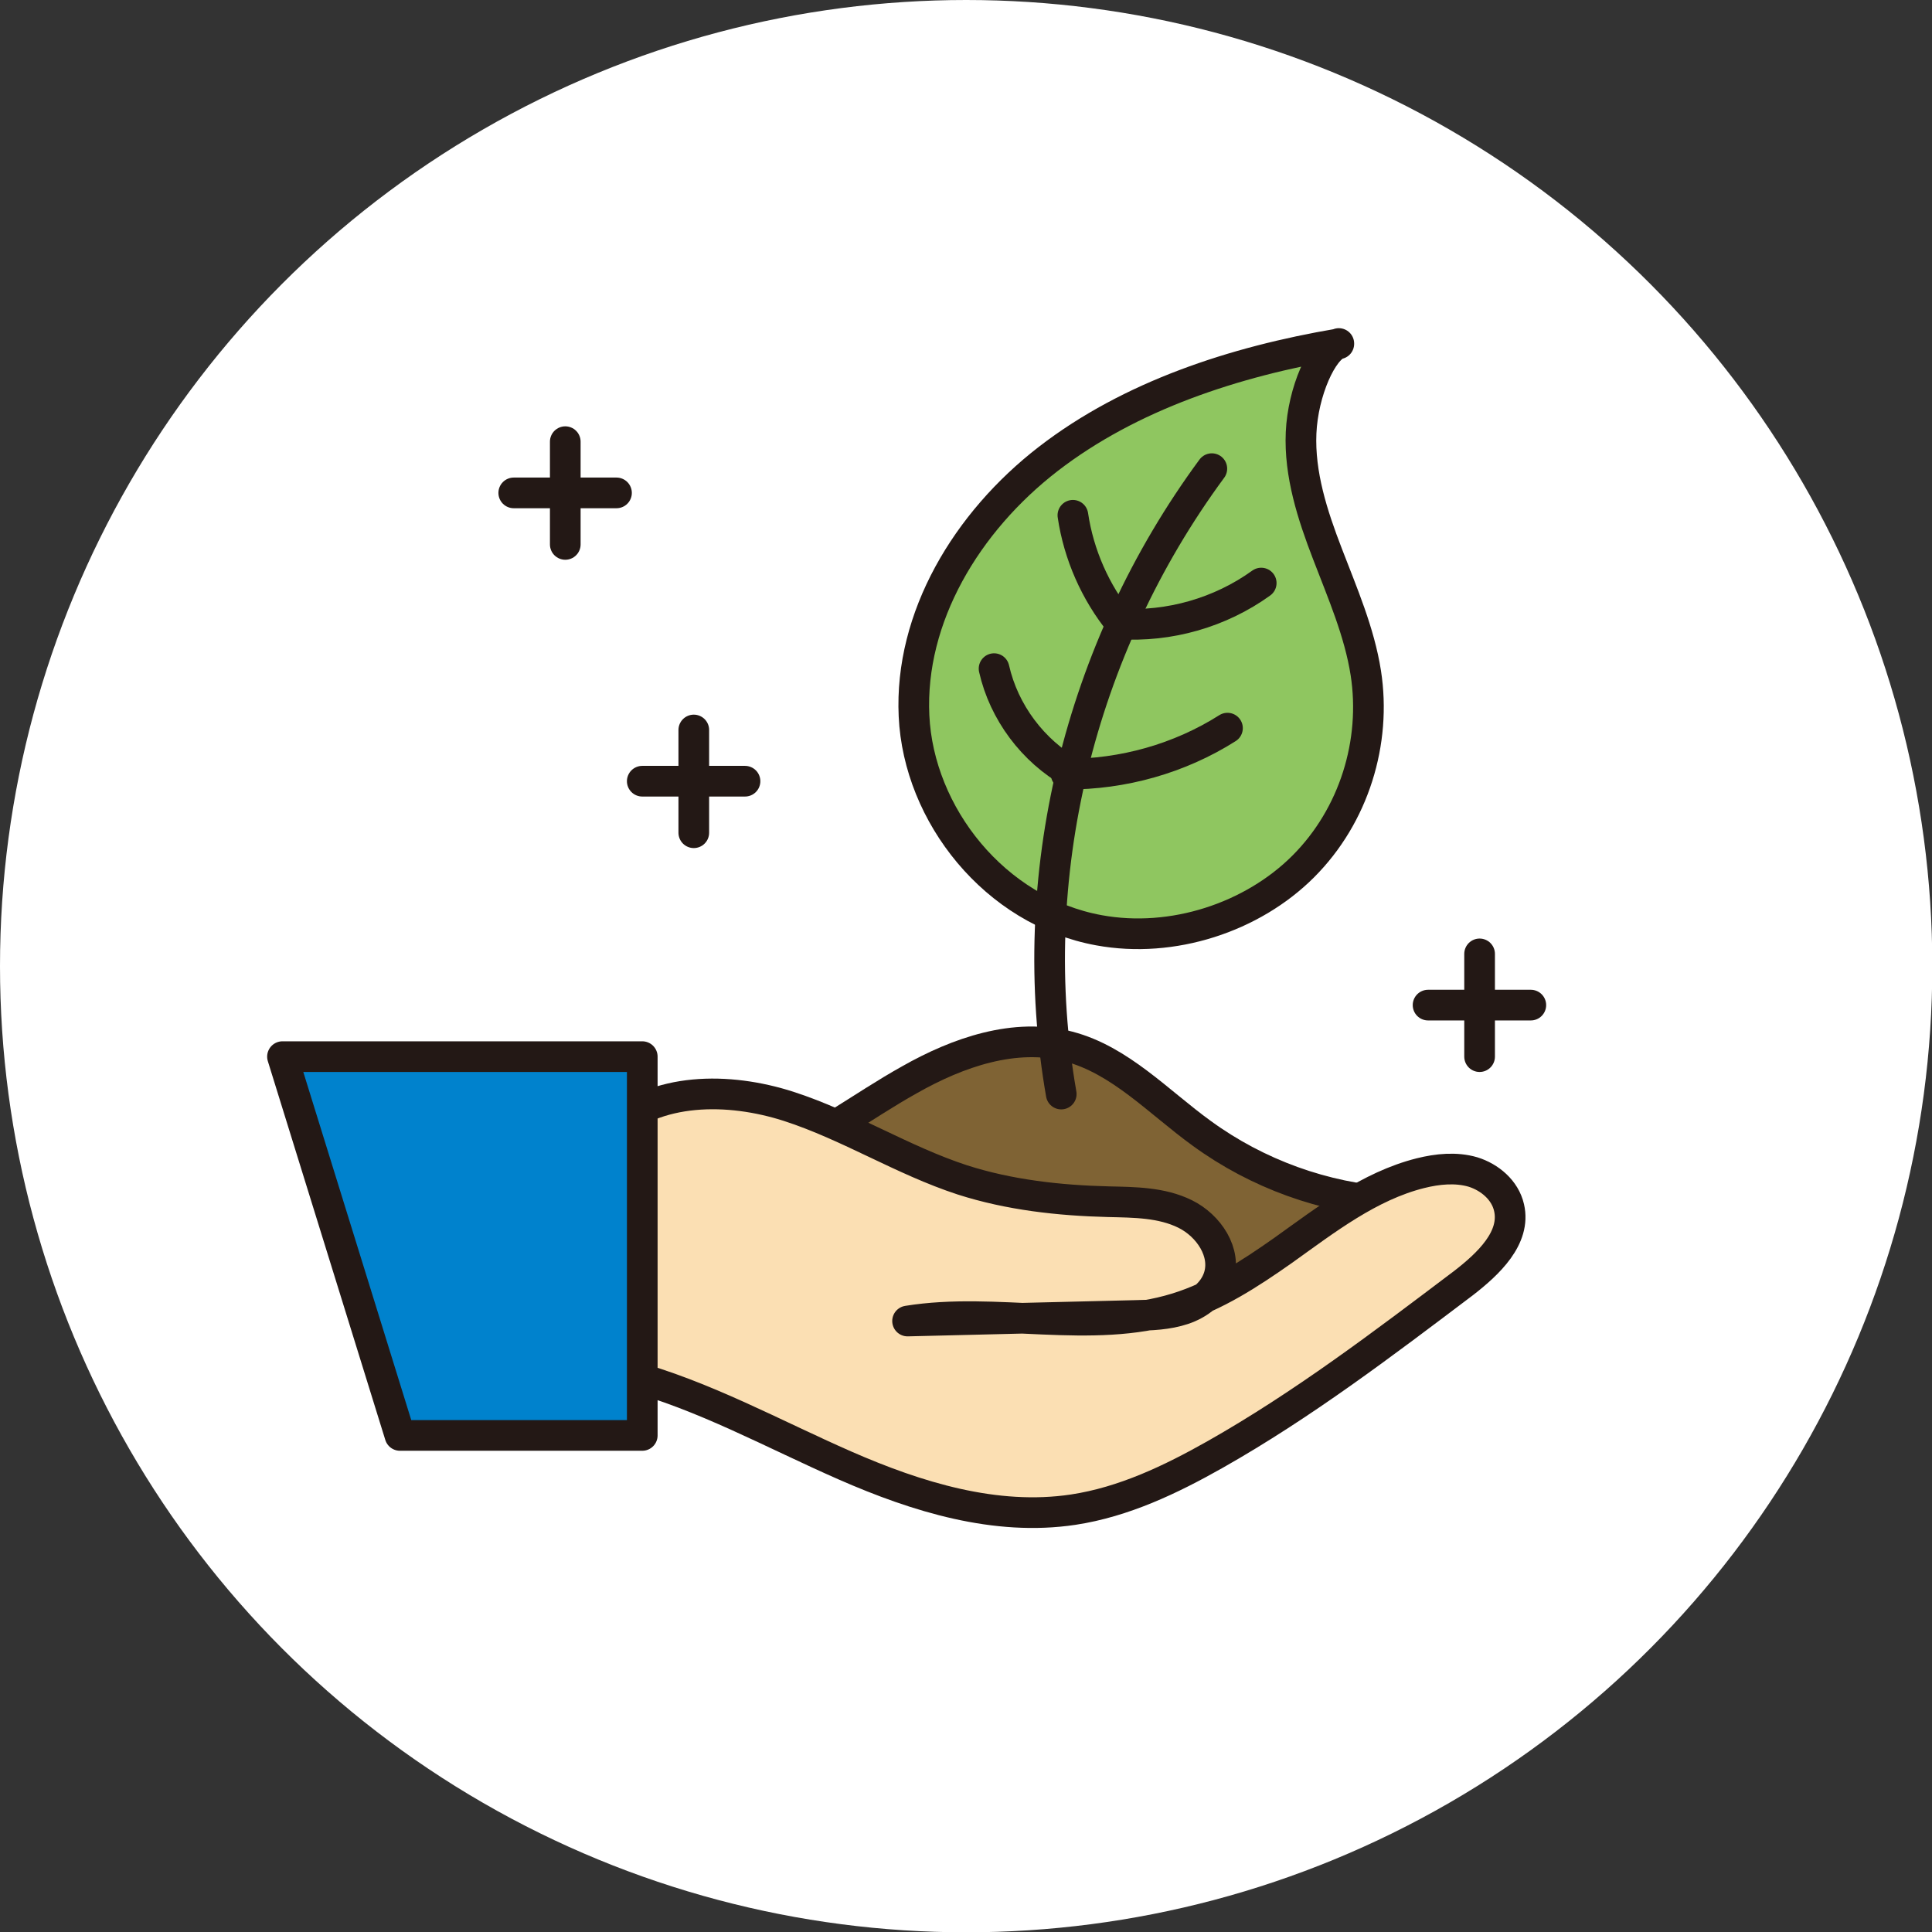
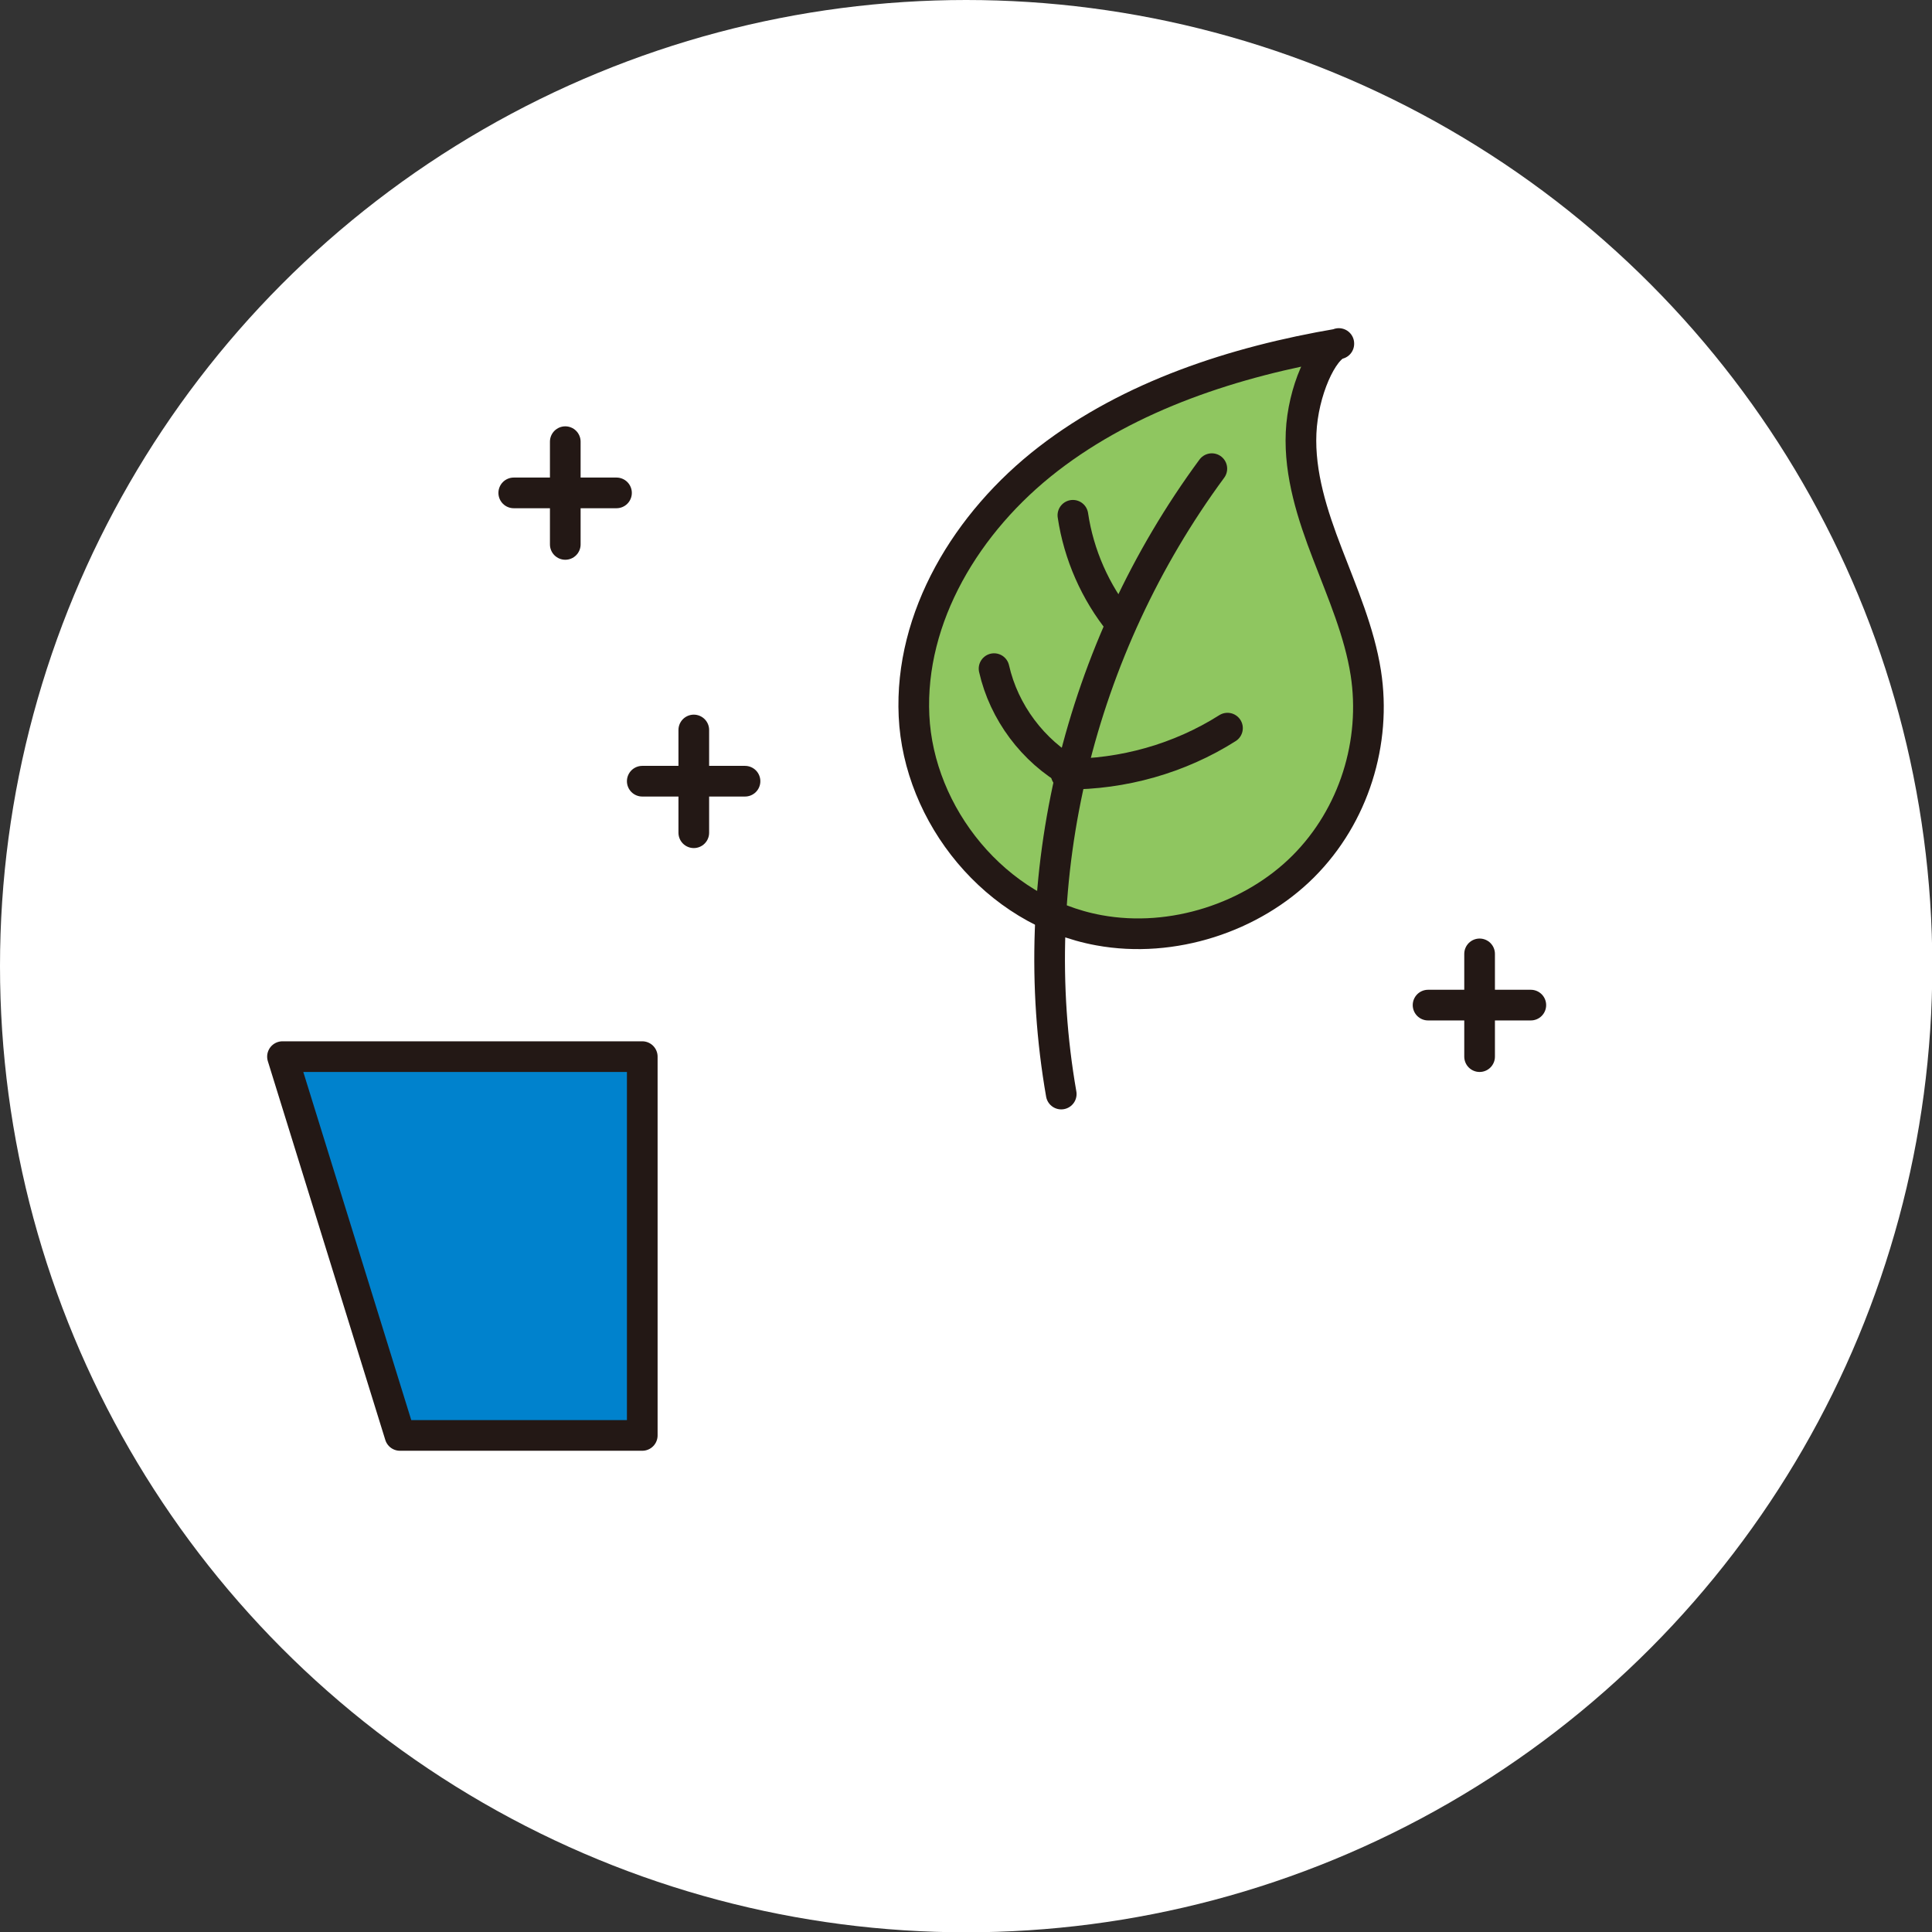
<svg xmlns="http://www.w3.org/2000/svg" id="_レイヤー_2" width="62.99" height="62.99" viewBox="0 0 62.99 62.99">
  <rect x="0" y="0" width="62.99" height="62.99" fill="#333333" stroke="none" />
  <defs>
    <style>.cls-1{fill:#fbdfb3;}.cls-1,.cls-2,.cls-3,.cls-4,.cls-5{stroke:#231815;stroke-linecap:round;stroke-linejoin:round;}.cls-6{fill:#fff;}.cls-2{fill:#7f6334;}.cls-3{fill:#0082cd;}.cls-4{fill:none;}.cls-5{fill:#8fc660;}</style>
  </defs>
  <g id="_特色ある教育課程">
    <g id="content">
      <circle class="cls-6" cx="31.5" cy="31.5" r="31.5" />
-       <path class="cls-2" d="M24.95,37.87c1.69-.65,3.13-1.79,4.71-2.67,1.57-.89,3.43-1.54,5.18-1.08,1.68.44,2.93,1.81,4.34,2.83,1.81,1.32,3.99,2.11,6.22,2.25-.97,2.52-3.41,4.29-6.04,4.89-2.63.59-5.42.12-7.92-.89s-4.77-2.51-6.48-5.33Z" />
-       <path class="cls-1" d="M19.89,36.84c1.5-1.4,3.86-1.4,5.82-.77,1.95.63,3.71,1.76,5.67,2.4,1.53.49,3.15.67,4.76.71.85.02,1.73.02,2.5.4s1.36,1.26,1.09,2.07c-.17.51-.64.87-1.15,1.04s-1.05.19-1.59.2c-2.47.06-4.94.12-7.4.18,2.9-.47,5.97.45,8.78-.42,1.26-.39,2.38-1.12,3.46-1.88,1.4-1,2.81-2.1,4.48-2.52.56-.14,1.16-.2,1.71-.04.55.17,1.05.59,1.18,1.16.23.99-.68,1.84-1.48,2.46-2.62,1.98-5.24,3.97-8.1,5.59-1.45.82-2.98,1.55-4.63,1.8-2.53.38-5.09-.41-7.44-1.44s-4.61-2.29-7.08-2.95c-.87-.23-1.95-.32-2.53.37" />
      <polygon class="cls-3" points="13.04 46.8 9.21 34.45 20.94 34.45 20.94 46.8 13.04 46.8" />
      <path class="cls-5" d="M43.65,11.21c-3.41.58-6.8,1.69-9.47,3.75-2.67,2.06-4.53,5.17-4.38,8.38.15,3.22,2.63,6.37,6.03,6.99,2.4.44,5-.42,6.66-2.08s2.39-4.06,2.04-6.31c-.21-1.34-.76-2.6-1.25-3.88-.49-1.27-.92-2.6-.86-3.95s.69-2.74,1.23-2.91Z" />
      <path class="cls-4" d="M39.51,15.28c-4.34,5.89-6.14,13.35-4.91,20.39" />
      <path class="cls-4" d="M34.98,16.8c.19,1.28.73,2.51,1.55,3.52" />
      <path class="cls-4" d="M32.41,21.8c.32,1.42,1.27,2.69,2.54,3.4" />
-       <path class="cls-4" d="M36.48,20.34c1.64.11,3.31-.37,4.64-1.33" />
      <path class="cls-4" d="M34.76,25.24c1.85.01,3.7-.51,5.26-1.5" />
      <line class="cls-4" x1="20.94" y1="25.47" x2="24.29" y2="25.47" />
      <line class="cls-4" x1="22.62" y1="23.8" x2="22.62" y2="27.15" />
      <line class="cls-4" x1="46.56" y1="32.77" x2="49.91" y2="32.77" />
      <line class="cls-4" x1="48.24" y1="31.1" x2="48.24" y2="34.45" />
      <line class="cls-4" x1="16.75" y1="16.07" x2="20.1" y2="16.07" />
      <line class="cls-4" x1="18.43" y1="14.4" x2="18.43" y2="17.75" />
    </g>
  </g>
</svg>